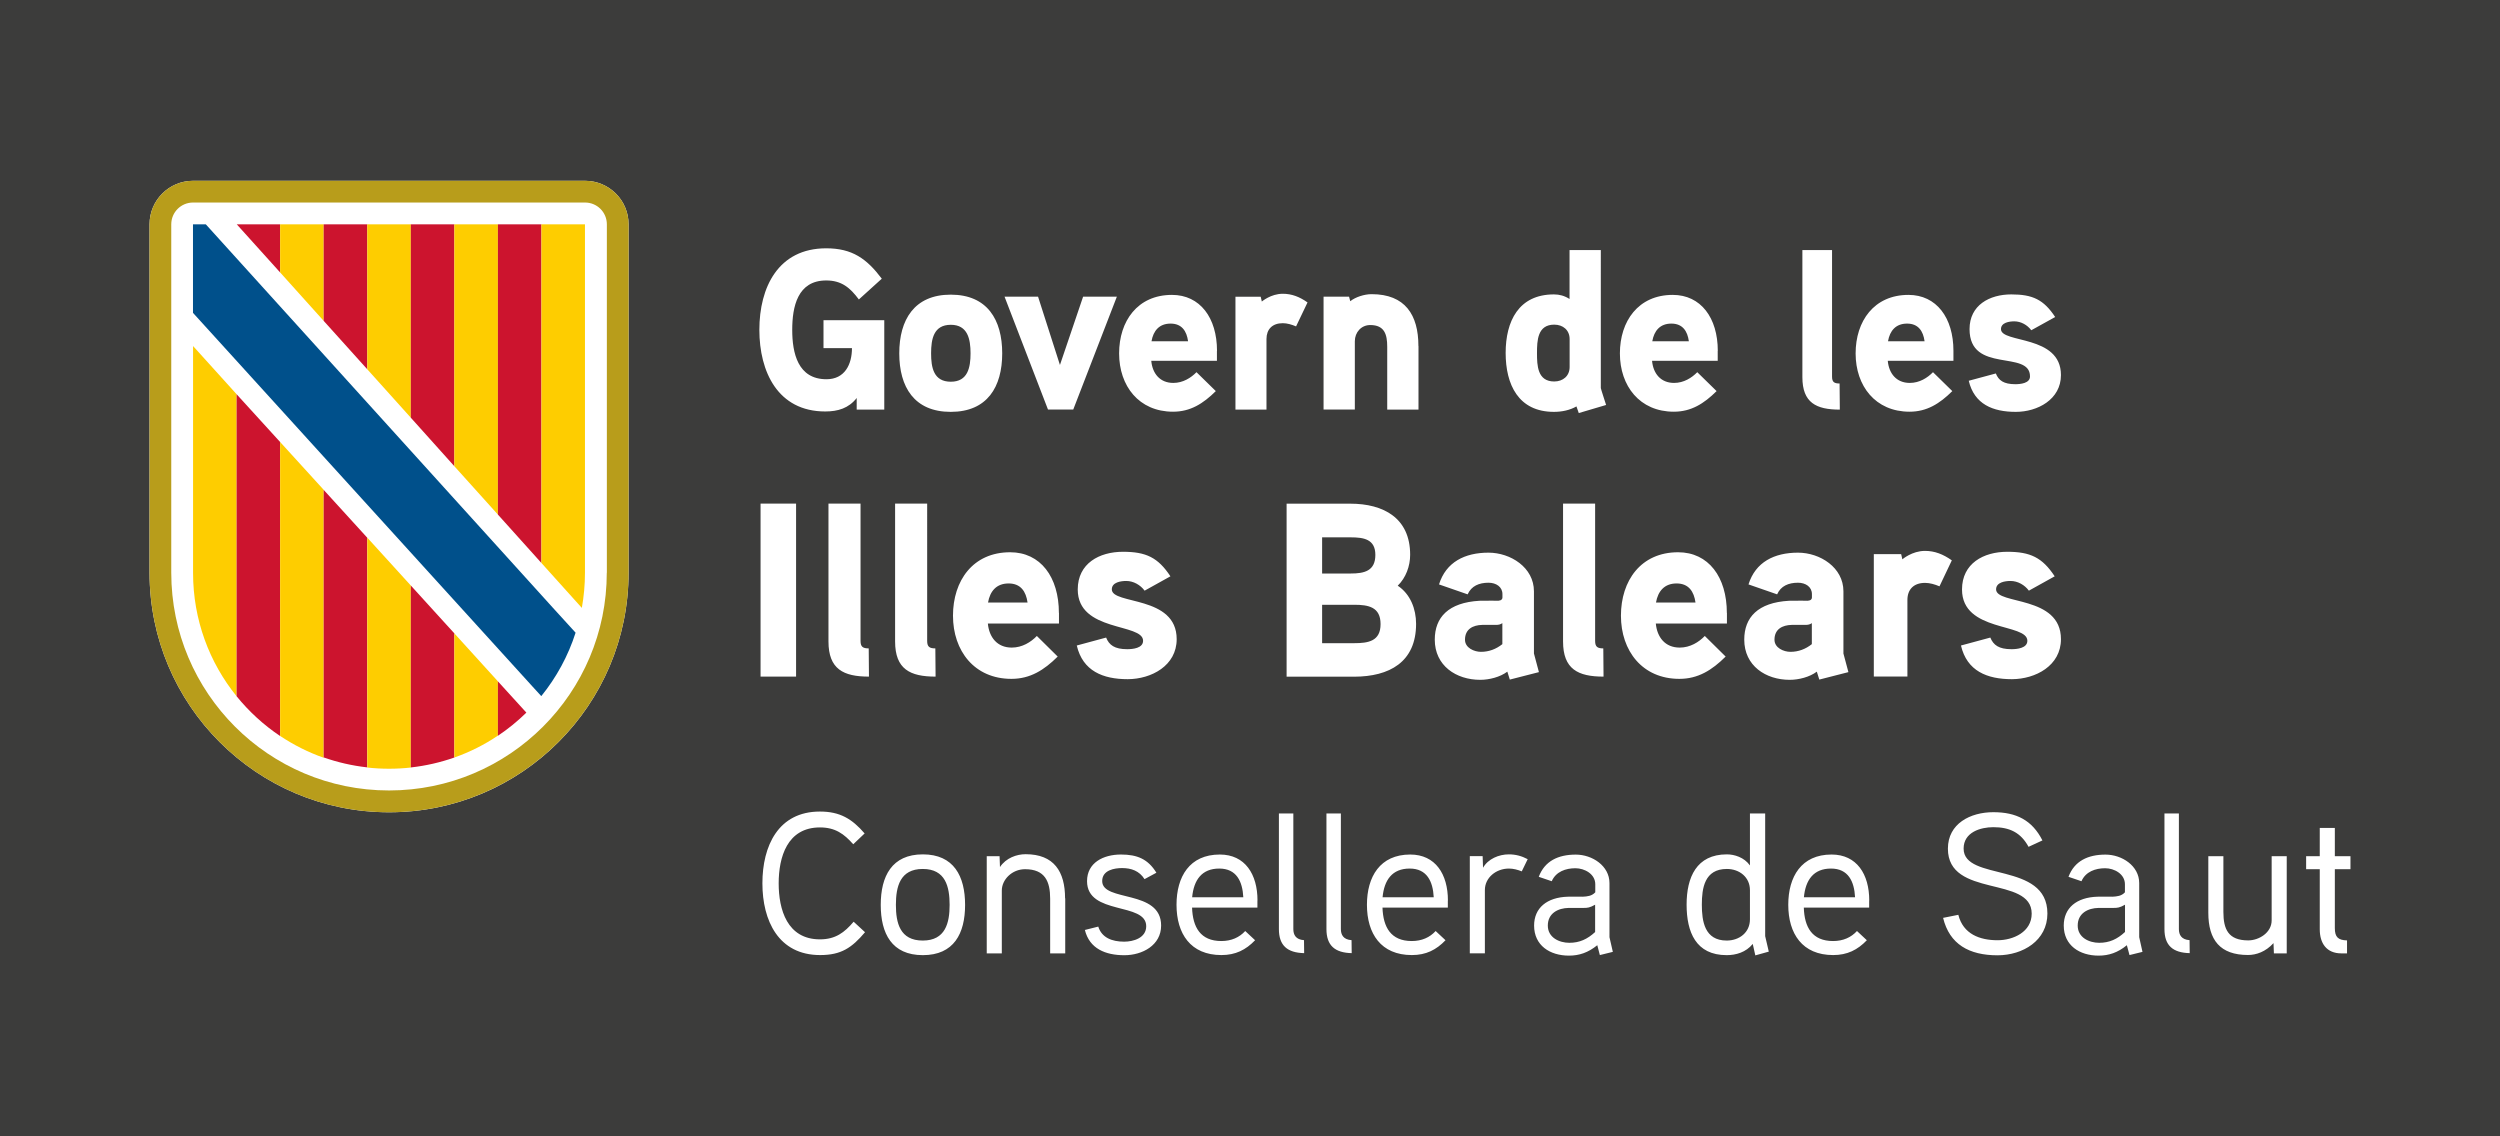
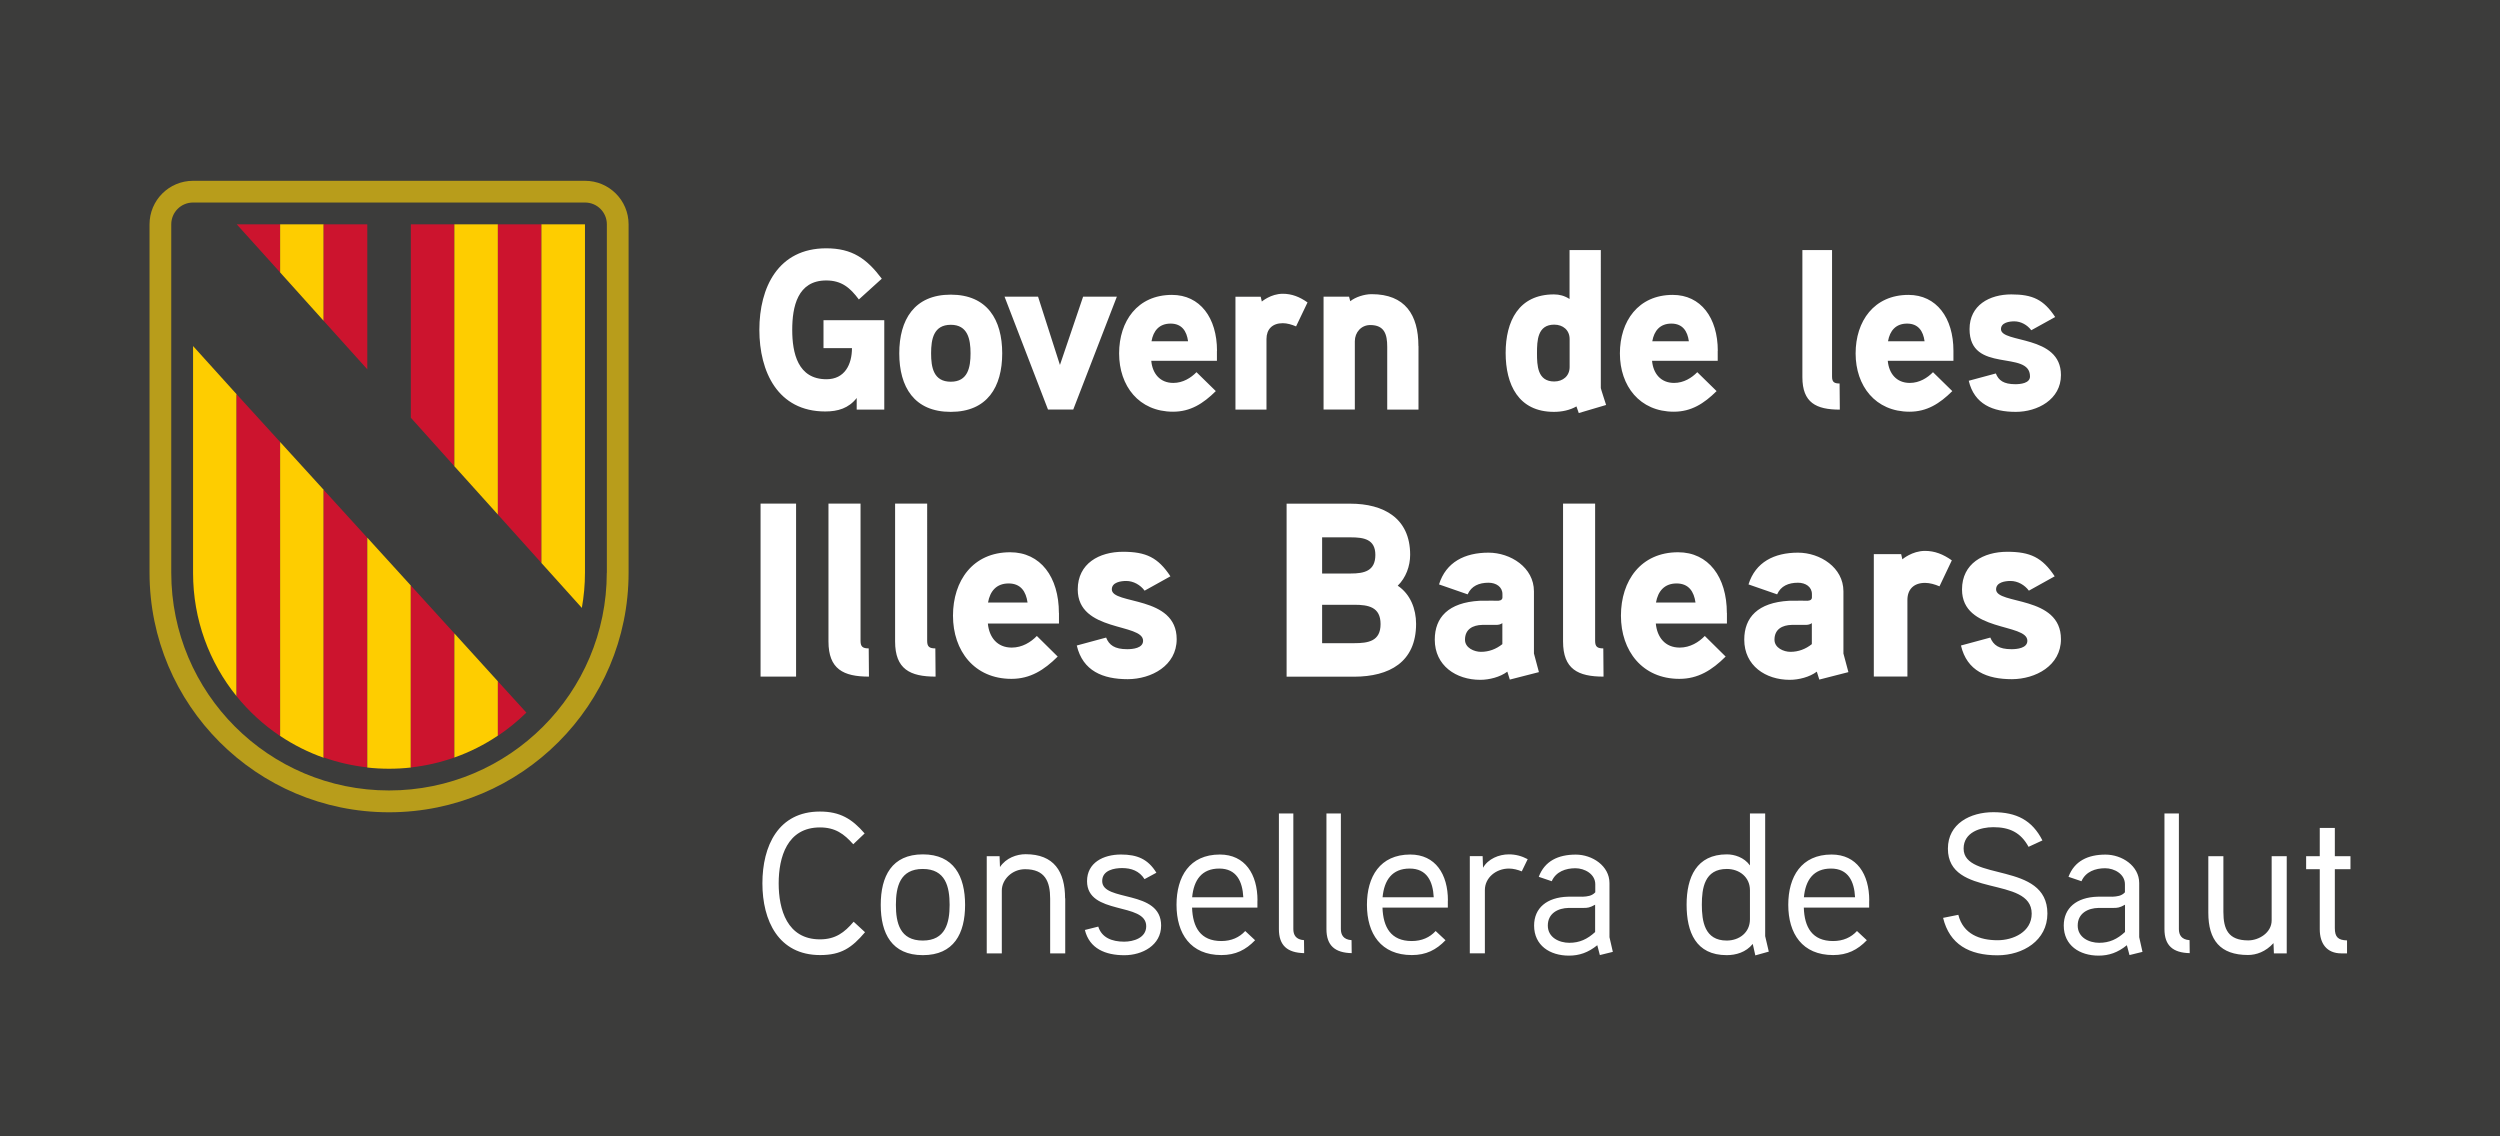
<svg xmlns="http://www.w3.org/2000/svg" version="1.1" id="Capa_1" x="0px" y="0px" viewBox="0 0 311.81 141.73" style="enable-background:new 0 0 311.81 141.73;" xml:space="preserve">
  <style type="text/css">
	.st0{fill:#B89D1B;}
	.st1{fill:#CC142E;}
	.st2{fill:#FECD00;}
	.st3{fill:#FFFFFF;}
	.st4{fill:#00508B;}
	.st5{fill:#3C3C3B;}
</style>
  <rect y="0" class="st5" width="311.81" height="141.73" />
  <polygon class="st3" points="33.21,60 33.28,59.96 33.21,59.88 " />
  <g>
    <g>
-       <path class="st3" d="M72.96,22.55H24.08c-3,0-5.43,2.43-5.43,5.43v43.45c0,16.5,13.37,29.88,29.88,29.88    c16.5,0,29.87-13.38,29.87-29.88V27.98C78.4,24.98,75.97,22.55,72.96,22.55" />
      <path class="st0" d="M72.96,22.55H24.08c-3,0-5.43,2.43-5.43,5.43v43.45c0,16.5,13.37,29.88,29.87,29.88    c16.5,0,29.88-13.38,29.88-29.88V27.98C78.4,24.98,75.97,22.55,72.96,22.55 M75.68,71.43c0,15-12.16,27.16-27.16,27.16    S21.36,86.43,21.36,71.43V27.98c0-1.5,1.21-2.72,2.72-2.72h48.89c1.5,0,2.72,1.21,2.72,2.72V71.43z" />
      <polygon class="st1" points="34.94,27.98 29.53,27.98 34.94,33.98   " />
      <polygon class="st2" points="34.94,33.41 34.94,27.98 40.37,27.98 40.37,40.02 34.94,33.98   " />
      <polygon class="st1" points="40.37,27.98 45.81,27.98 45.81,46.06 40.37,40.02   " />
-       <polygon class="st2" points="45.81,27.98 51.24,27.98 51.24,52.1 45.81,46.06   " />
      <polygon class="st1" points="51.24,27.98 56.67,27.98 56.67,58.15 51.24,52.1   " />
      <polygon class="st2" points="56.67,56.49 56.67,27.98 62.1,27.98 62.1,60.57 62.1,64.18 56.67,58.15   " />
      <polygon class="st1" points="62.1,27.98 67.53,27.98 67.53,70.22 62.1,64.18   " />
-       <path class="st2" d="M67.53,70.22V27.98h5.43v43.46c0,1.5-0.14,2.96-0.39,4.38L67.53,70.22z" />
+       <path class="st2" d="M67.53,70.22V27.98h5.43v43.46c0,1.5-0.14,2.96-0.39,4.38L67.53,70.22" />
      <path class="st2" d="M24.08,71.47c0,5.82,2.03,11.17,5.43,15.37V49.17l-5.43-6.01V71.47z" />
      <path class="st1" d="M29.51,49.17v37.67c1.55,1.91,3.38,3.59,5.43,4.96V55.13L29.51,49.17z" />
      <path class="st2" d="M34.94,55.13v36.66c1.68,1.12,3.5,2.04,5.43,2.72V61.09L34.94,55.13z" />
      <path class="st1" d="M40.37,94.47c1.73,0.61,3.55,1.03,5.43,1.24V67.06l-5.43-5.96V94.47z" />
      <path class="st2" d="M45.81,91.8v3.93c0.89,0.1,1.8,0.15,2.71,0.15c0.92,0,1.83-0.05,2.72-0.15v-22.7l-5.43-5.97V91.8z" />
      <path class="st1" d="M56.67,79l-5.43-5.97v22.69c1.88-0.21,3.7-0.63,5.43-1.24V79z" />
      <path class="st2" d="M56.67,94.48c1.93-0.68,3.76-1.6,5.43-2.73v-6.77L56.67,79V94.48z" />
      <path class="st1" d="M62.1,84.98v6.79c1.27-0.85,2.46-1.82,3.55-2.89L62.1,84.98z" />
-       <path class="st4" d="M67.53,86.8c1.87-2.32,3.33-4.98,4.26-7.89l-2.87-3.15L25.67,27.98l-1.6,0v11.04c0,0,42.34,46.61,42.35,46.61    l1.08,1.18L67.53,86.8z" />
    </g>
    <g>
      <path class="st3" d="M102.71,39.94v3.48h3.55c0,2.02-0.89,3.88-3.18,3.88c-3.58,0-4.27-3.28-4.27-6.16c0-2.88,0.66-6.16,4.24-6.16    c1.92,0,2.98,0.91,4.07,2.37l2.86-2.59c-1.89-2.51-3.7-3.79-6.93-3.79c-5.99,0-8.34,4.87-8.34,10.17c0,5.21,2.29,10.18,8.22,10.18    c1.58,0,2.92-0.4,3.92-1.68v1.45h3.44V39.94H102.71z M125,44.07c0-4.19-1.86-7.32-6.42-7.32c-4.55,0-6.42,3.14-6.42,7.32    c0,4.19,1.86,7.3,6.42,7.3C123.14,51.37,125,48.26,125,44.07 M121.05,44.07c0,1.77-0.34,3.54-2.46,3.54    c-2.15,0-2.46-1.77-2.46-3.54c0-1.77,0.31-3.56,2.46-3.56C120.7,40.51,121.05,42.3,121.05,44.07 M135.09,37l-2.89,8.52L129.47,37    h-4.18l5.42,14.08h3.15L139.3,37H135.09z M151.79,43.76c0-4.13-2.12-6.98-5.62-6.98c-4.3,0-6.59,3.28-6.59,7.3    c0,4.05,2.46,7.27,6.73,7.27c2.15,0,3.75-1,5.33-2.57l-2.41-2.36c-0.69,0.71-1.69,1.34-2.89,1.34c-1.69,0-2.61-1.2-2.75-2.76h8.19    V43.76z M143.62,42.56c0.23-1.31,0.97-2.2,2.38-2.2c1.4,0,2.01,0.94,2.18,2.2H143.62z M163.08,37.72c-1-0.71-1.98-1.08-3.09-1.08    c-1.49,0-2.61,0.97-2.61,0.97l-0.14-0.6h-3.15v14.08h3.87v-8.81c0-1.2,0.72-1.97,2.03-1.97c0.55,0,1.12,0.17,1.66,0.4    L163.08,37.72z M176.91,43.16c0-3.9-1.66-6.47-5.84-6.47c-0.92,0-2.03,0.37-2.66,0.88L168.26,37h-3.18v14.08h3.9v-8.52    c0-1.11,0.8-2.02,1.92-2.02c1.78,0,2.12,1.17,2.12,2.71v7.84h3.9V43.16z M200.32,50.51c-0.06-0.2-0.66-2.02-0.66-2.11V31.19h-3.9    v6.1c-0.63-0.4-1.26-0.57-1.95-0.57c-4.41,0-6.02,3.36-6.02,7.3c0,3.93,1.58,7.35,6.02,7.35c0.97,0,1.98-0.2,2.81-0.68l0.29,0.83    L200.32,50.51z M195.77,45.78c0,1.11-0.83,1.8-1.92,1.8c-2.09,0-2.15-1.99-2.15-3.53c0-1.57,0.06-3.56,2.15-3.56    c1.09,0,1.92,0.68,1.92,1.8V45.78z M214.25,43.76c0-4.13-2.12-6.98-5.62-6.98c-4.3,0-6.59,3.28-6.59,7.3    c0,4.05,2.46,7.27,6.73,7.27c2.15,0,3.75-1,5.33-2.57l-2.41-2.36c-0.69,0.71-1.69,1.34-2.89,1.34c-1.69,0-2.61-1.2-2.75-2.76h8.19    V43.76z M206.08,42.56c0.23-1.31,0.97-2.2,2.38-2.2c1.4,0,2.01,0.94,2.18,2.2H206.08z M229.44,47.83c-0.66,0-0.94-0.17-0.94-0.85    V31.19h-3.7v15.85c0,3.19,1.72,4.05,4.67,4.05L229.44,47.83z M243.64,43.76c0-4.13-2.12-6.98-5.61-6.98c-4.3,0-6.59,3.28-6.59,7.3    c0,4.05,2.46,7.27,6.73,7.27c2.15,0,3.75-1,5.33-2.57l-2.41-2.36c-0.69,0.71-1.69,1.34-2.89,1.34c-1.69,0-2.61-1.2-2.75-2.76h8.19    V43.76z M235.48,42.56c0.23-1.31,0.97-2.2,2.38-2.2c1.4,0,2.01,0.94,2.18,2.2H235.48z M257.05,46.78c0-5.07-7.48-3.93-7.48-5.73    c0-0.83,1.06-0.97,1.66-0.97c0.83,0,1.63,0.45,2.12,1.11l2.98-1.65c-1.43-2.17-2.81-2.82-5.47-2.82c-2.72,0-5.21,1.34-5.21,4.33    c0,5.61,7.54,2.54,7.54,5.9c0,0.86-1.2,0.97-1.83,0.97c-1.46,0-2.09-0.48-2.43-1.34l-3.38,0.91c0.69,2.93,3.01,3.88,5.87,3.88    C254.12,51.37,257.05,49.83,257.05,46.78" />
      <path class="st3" d="M99.29,62.81h-4.43v21.58h4.43V62.81z M108.35,80.87c-0.71,0-1.02-0.18-1.02-0.93V62.81h-4V80    c0,3.46,1.86,4.39,5.05,4.39L108.35,80.87z M116.66,80.87c-0.71,0-1.02-0.18-1.02-0.93V62.81h-4V80c0,3.46,1.86,4.39,5.05,4.39    L116.66,80.87z M132.07,76.45c0-4.48-2.29-7.57-6.08-7.57c-4.65,0-7.13,3.55-7.13,7.91c0,4.39,2.67,7.88,7.29,7.88    c2.33,0,4.06-1.08,5.77-2.78l-2.6-2.57c-0.74,0.77-1.83,1.45-3.13,1.45c-1.83,0-2.82-1.3-2.98-3h8.87V76.45z M123.23,75.15    c0.25-1.42,1.05-2.38,2.57-2.38c1.52,0,2.17,1.02,2.36,2.38H123.23z M146.76,79.72c0-5.5-8.09-4.27-8.09-6.21    c0-0.9,1.15-1.05,1.8-1.05c0.9,0,1.77,0.5,2.29,1.21l3.22-1.79c-1.55-2.35-3.04-3.06-5.92-3.06c-2.95,0-5.64,1.45-5.64,4.7    c0,5.35,8.15,4.17,8.15,6.4c0,0.93-1.3,1.05-1.98,1.05c-1.58,0-2.26-0.52-2.63-1.45l-3.66,0.99c0.74,3.18,3.26,4.2,6.36,4.2    C143.6,84.7,146.76,83.03,146.76,79.72 M176.62,77.81c0-1.86-0.71-3.71-2.29-4.76c1.02-0.99,1.55-2.44,1.55-3.86    c0-4.58-3.32-6.37-7.47-6.37h-7.94v21.58h8.43C173.27,84.39,176.62,82.6,176.62,77.81 M171.54,69.21c0,2.01-1.39,2.32-3.07,2.32    h-3.57v-4.51h3.57C170.11,67.02,171.54,67.26,171.54,69.21 M172.19,77.84c0,2.13-1.52,2.38-3.29,2.38h-4v-4.79h4    C170.67,75.43,172.19,75.7,172.19,77.84 M191.32,81.51v-7.76c0-2.97-2.91-4.82-5.67-4.82c-2.95,0-5.3,1.17-6.17,3.96l3.57,1.24    c0.47-1.05,1.43-1.45,2.6-1.45c0.96,0,1.74,0.52,1.74,1.42v0.43c0,0.18-0.12,0.37-0.53,0.4c0,0-1.3-0.03-2.33,0    c-3.88,0.22-5.58,2.07-5.58,4.85c0,3.25,2.67,5.01,5.67,5.01c1.12,0,2.48-0.34,3.38-1.02l0.31,0.99l3.63-0.93L191.32,81.51z     M187.38,80.34c-0.78,0.62-1.67,0.96-2.67,0.96c-0.84,0-1.99-0.49-1.99-1.51c0-1.33,0.99-1.82,2.14-1.85h1.74    c0.31,0,0.56-0.06,0.78-0.22V80.34z M199.97,80.87c-0.71,0-1.02-0.18-1.02-0.93V62.81h-4V80c0,3.46,1.86,4.39,5.05,4.39    L199.97,80.87z M215.38,76.45c0-4.48-2.29-7.57-6.08-7.57c-4.65,0-7.13,3.55-7.13,7.91c0,4.39,2.67,7.88,7.29,7.88    c2.33,0,4.06-1.08,5.77-2.78l-2.6-2.57c-0.74,0.77-1.83,1.45-3.13,1.45c-1.83,0-2.82-1.3-2.98-3h8.87V76.45z M206.54,75.15    c0.25-1.42,1.06-2.38,2.57-2.38c1.52,0,2.17,1.02,2.36,2.38H206.54z M229.92,81.51v-7.76c0-2.97-2.91-4.82-5.67-4.82    c-2.95,0-5.3,1.17-6.17,3.96l3.57,1.24c0.46-1.05,1.43-1.45,2.6-1.45c0.96,0,1.74,0.52,1.74,1.42v0.43c0,0.18-0.12,0.37-0.53,0.4    c0,0-1.3-0.03-2.33,0c-3.88,0.22-5.58,2.07-5.58,4.85c0,3.25,2.67,5.01,5.67,5.01c1.12,0,2.48-0.34,3.38-1.02l0.31,0.99l3.63-0.93    L229.92,81.51z M225.98,80.34c-0.78,0.62-1.67,0.96-2.67,0.96c-0.84,0-1.99-0.49-1.99-1.51c0-1.33,0.99-1.82,2.14-1.85h1.74    c0.31,0,0.56-0.06,0.78-0.22V80.34z M243.44,69.89c-1.09-0.77-2.14-1.18-3.35-1.18c-1.61,0-2.82,1.05-2.82,1.05l-0.15-0.65h-3.41    v15.27h4.19v-9.55c0-1.3,0.77-2.13,2.2-2.13c0.59,0,1.21,0.18,1.8,0.43L243.44,69.89z M257.05,79.72c0-5.5-8.09-4.27-8.09-6.21    c0-0.9,1.15-1.05,1.8-1.05c0.9,0,1.77,0.5,2.29,1.21l3.22-1.79c-1.55-2.35-3.04-3.06-5.92-3.06c-2.95,0-5.64,1.45-5.64,4.7    c0,5.35,8.15,4.17,8.15,6.4c0,0.93-1.3,1.05-1.98,1.05c-1.58,0-2.26-0.52-2.64-1.45l-3.66,0.99c0.74,3.18,3.25,4.2,6.36,4.2    C253.88,84.7,257.05,83.03,257.05,79.72" />
      <path class="st3" d="M293.16,106.79h-1.95v-3.53h-1.88v3.53h-1.7v1.62h1.7v7.5c0,1.72,0.83,3,2.7,3h0.7v-1.62    c-1.1-0.03-1.52-0.4-1.52-1.53v-7.35h1.95V106.79z M285.21,106.79h-1.88v8c0,1.55-1.6,2.5-2.92,2.5c-2.5,0-3.1-1.4-3.1-3.55v-6.95    h-1.88v7.05c0,3.4,1.47,5.27,4.95,5.27c1.03,0,2.2-0.4,3.18-1.48l0.05,1.28h1.6V106.79z M273.09,117.26    c-1.02-0.07-1.33-0.67-1.33-1.38v-14.42h-1.8v14.42c0,2.05,1.05,2.95,3.15,3L273.09,117.26z M265.04,116.24    c-0.97,0.9-1.95,1.35-3.22,1.35c-1.25,0-2.68-0.65-2.68-2.15c0-1.55,1.3-2.18,2.6-2.2h1.85c0.5,0,0.78-0.02,1.45-0.4V116.24z     M266.81,116.89v-6.75c0-2.15-2.15-3.55-4.2-3.55c-2.2,0-3.88,0.8-4.62,2.77l1.62,0.55c0.52-1.2,1.75-1.62,2.95-1.62    c1.15,0,2.47,0.72,2.47,2v1c-0.42,0.47-1,0.52-1.55,0.55c0,0-1.5-0.02-1.88,0c-2.6,0.08-4.2,1.4-4.2,3.6    c0,2.48,1.98,3.75,4.35,3.75c1.27,0,2.4-0.38,3.52-1.3l0.33,1.23l1.62-0.4L266.81,116.89z M255.36,113.94    c0-6.55-10.45-3.95-10.45-8.1c0-2.05,2.12-2.67,3.7-2.67c2.02,0,3.42,0.65,4.4,2.45l1.73-0.8c-1.28-2.52-3.25-3.52-6.12-3.52    s-5.67,1.42-5.67,4.55c0,6.2,10.45,3.33,10.45,8.1c0,2.3-2.32,3.32-4.25,3.32c-2.23,0-4.3-0.77-4.9-3.17l-1.9,0.38    c0.8,3.3,3.25,4.67,6.8,4.67C252.31,119.14,255.36,117.31,255.36,113.94 M224.99,111.91c0.2-2.15,1.2-3.58,3.38-3.58    c2.15,0,2.9,1.6,3,3.58H224.99z M233.14,112.31c0-3.27-1.55-5.73-4.7-5.73c-3.77,0-5.4,2.77-5.4,6.27c0,3.6,1.75,6.27,5.6,6.27    c1.77,0,3.05-0.65,4.2-1.85l-1.23-1.15c-0.73,0.8-1.73,1.25-2.98,1.25c-2.6,0-3.58-1.72-3.65-4.17h8.15V112.31z M218.26,114.66    c0,1.65-1.33,2.65-2.9,2.65c-2.77,0-3.1-2.43-3.1-4.48s0.33-4.45,3.12-4.45c1.58,0,2.88,1.03,2.88,2.65V114.66z M220.61,118.69    c-0.02-0.08-0.45-1.9-0.45-1.93v-15.3h-1.9v6.48c-0.73-1.02-1.95-1.38-2.88-1.38c-3.8,0-5.02,2.88-5.02,6.27    c0,3.42,1.15,6.3,5,6.3c1.15,0,2.4-0.35,3.25-1.4l0.32,1.43L220.61,118.69z M198.96,116.24c-0.98,0.9-1.95,1.35-3.23,1.35    c-1.25,0-2.68-0.65-2.68-2.15c0-1.55,1.3-2.18,2.6-2.2h1.85c0.5,0,0.77-0.02,1.45-0.4V116.24z M200.74,116.89v-6.75    c0-2.15-2.15-3.55-4.2-3.55c-2.2,0-3.88,0.8-4.62,2.77l1.62,0.55c0.52-1.2,1.75-1.62,2.95-1.62c1.15,0,2.48,0.72,2.48,2v1    c-0.43,0.47-1,0.52-1.55,0.55c0,0-1.5-0.02-1.88,0c-2.6,0.08-4.2,1.4-4.2,3.6c0,2.48,1.97,3.75,4.35,3.75    c1.28,0,2.4-0.38,3.53-1.3l0.32,1.23l1.62-0.4L200.74,116.89z M190.54,107.16c-0.75-0.4-1.52-0.6-2.35-0.6    c-1.25,0-2.6,0.57-3.22,1.67l-0.05-1.45h-1.6v12.12h1.88v-7.9c0-1.52,1.38-2.67,3-2.67c0.55,0,1.1,0.15,1.6,0.35L190.54,107.16z     M172.44,111.91c0.2-2.15,1.2-3.58,3.38-3.58c2.15,0,2.9,1.6,3,3.58H172.44z M180.59,112.31c0-3.27-1.55-5.73-4.7-5.73    c-3.77,0-5.4,2.77-5.4,6.27c0,3.6,1.75,6.27,5.6,6.27c1.78,0,3.05-0.65,4.2-1.85l-1.23-1.15c-0.73,0.8-1.73,1.25-2.98,1.25    c-2.6,0-3.57-1.72-3.65-4.17h8.15V112.31z M168.57,117.26c-1.02-0.07-1.33-0.67-1.33-1.38v-14.42h-1.8v14.42    c0,2.05,1.05,2.95,3.15,3L168.57,117.26z M162.64,117.26c-1.03-0.07-1.33-0.67-1.33-1.38v-14.42h-1.8v14.42    c0,2.05,1.05,2.95,3.15,3L162.64,117.26z M148.69,111.91c0.2-2.15,1.2-3.58,3.38-3.58c2.15,0,2.9,1.6,3,3.58H148.69z     M156.84,112.31c0-3.27-1.55-5.73-4.7-5.73c-3.78,0-5.4,2.77-5.4,6.27c0,3.6,1.75,6.27,5.6,6.27c1.77,0,3.05-0.65,4.2-1.85    l-1.23-1.15c-0.73,0.8-1.73,1.25-2.98,1.25c-2.6,0-3.57-1.72-3.65-4.17h8.15V112.31z M144.82,115.44c0-4.55-7.35-2.9-7.35-5.55    c0-1.38,1.55-1.62,2.48-1.62c1.15,0,2.15,0.35,2.8,1.38l1.48-0.8c-1.05-1.7-2.38-2.27-4.42-2.27c-2.2,0-4.23,1.02-4.23,3.32    c0,4.3,7.38,2.58,7.38,5.62c0,1.48-1.62,1.93-2.75,1.93c-1.52,0-2.8-0.5-3.23-1.88l-1.67,0.42c0.57,2.33,2.57,3.15,4.92,3.15    C142.49,119.14,144.82,117.89,144.82,115.44 M132.84,112.04c0-3.33-1.38-5.5-4.92-5.5c-1.1,0-2.43,0.45-3.2,1.6l-0.05-1.35h-1.6    v12.12h1.88v-7.85c0-1.33,1.25-2.65,2.9-2.65c2.5,0,3.13,1.55,3.13,3.67v6.83h1.88V112.04z M118.44,112.86    c0,2.25-0.52,4.45-3.35,4.45c-2.85,0-3.35-2.2-3.35-4.45s0.5-4.48,3.35-4.48S118.44,110.61,118.44,112.86 M120.37,112.86    c0-3.57-1.4-6.3-5.27-6.3s-5.25,2.73-5.25,6.3c0,3.58,1.38,6.27,5.25,6.27S120.37,116.44,120.37,112.86 M106.47,114.96    c-1.15,1.35-2.27,2.2-4.2,2.2c-4.1,0-5.15-3.73-5.15-6.98s1.05-6.98,5.15-6.98c1.9,0,3,0.8,4.15,2.1l1.42-1.35    c-1.58-1.83-3.08-2.73-5.58-2.73c-5.2,0-7.17,4.3-7.17,8.95s2,8.95,7.2,8.95c2.62,0,3.95-0.9,5.6-2.85L106.47,114.96z" />
    </g>
  </g>
</svg>